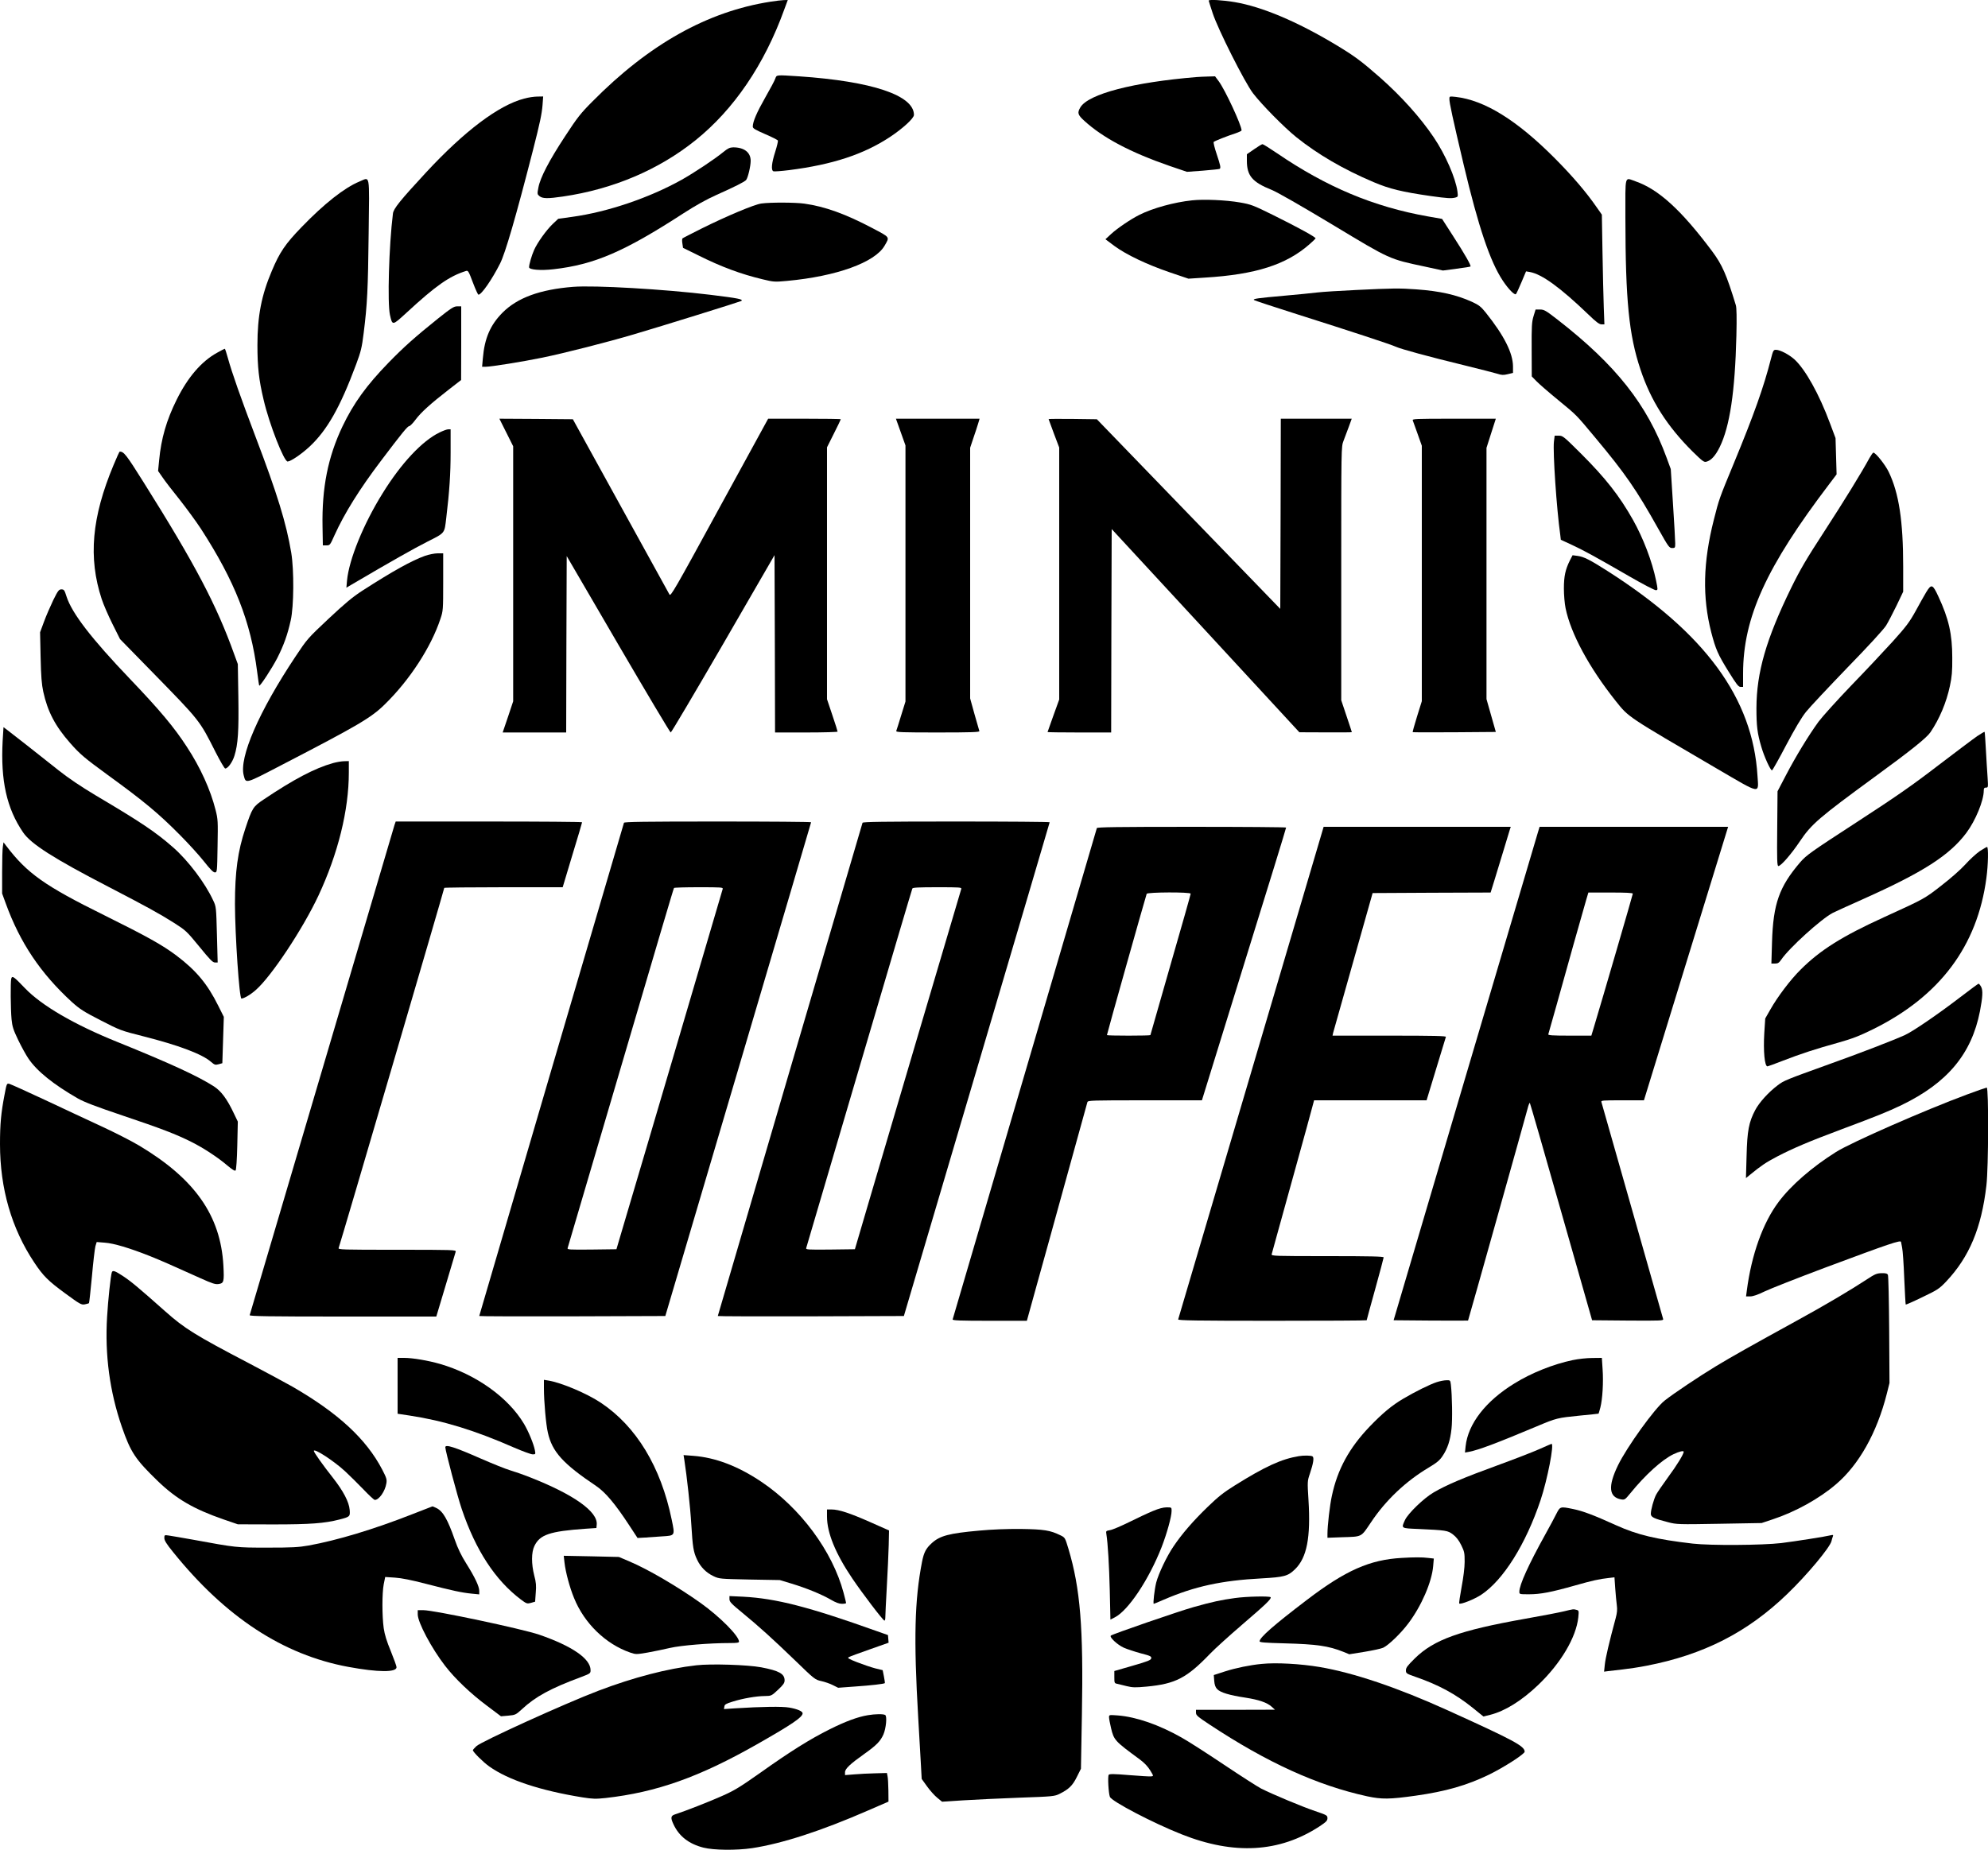
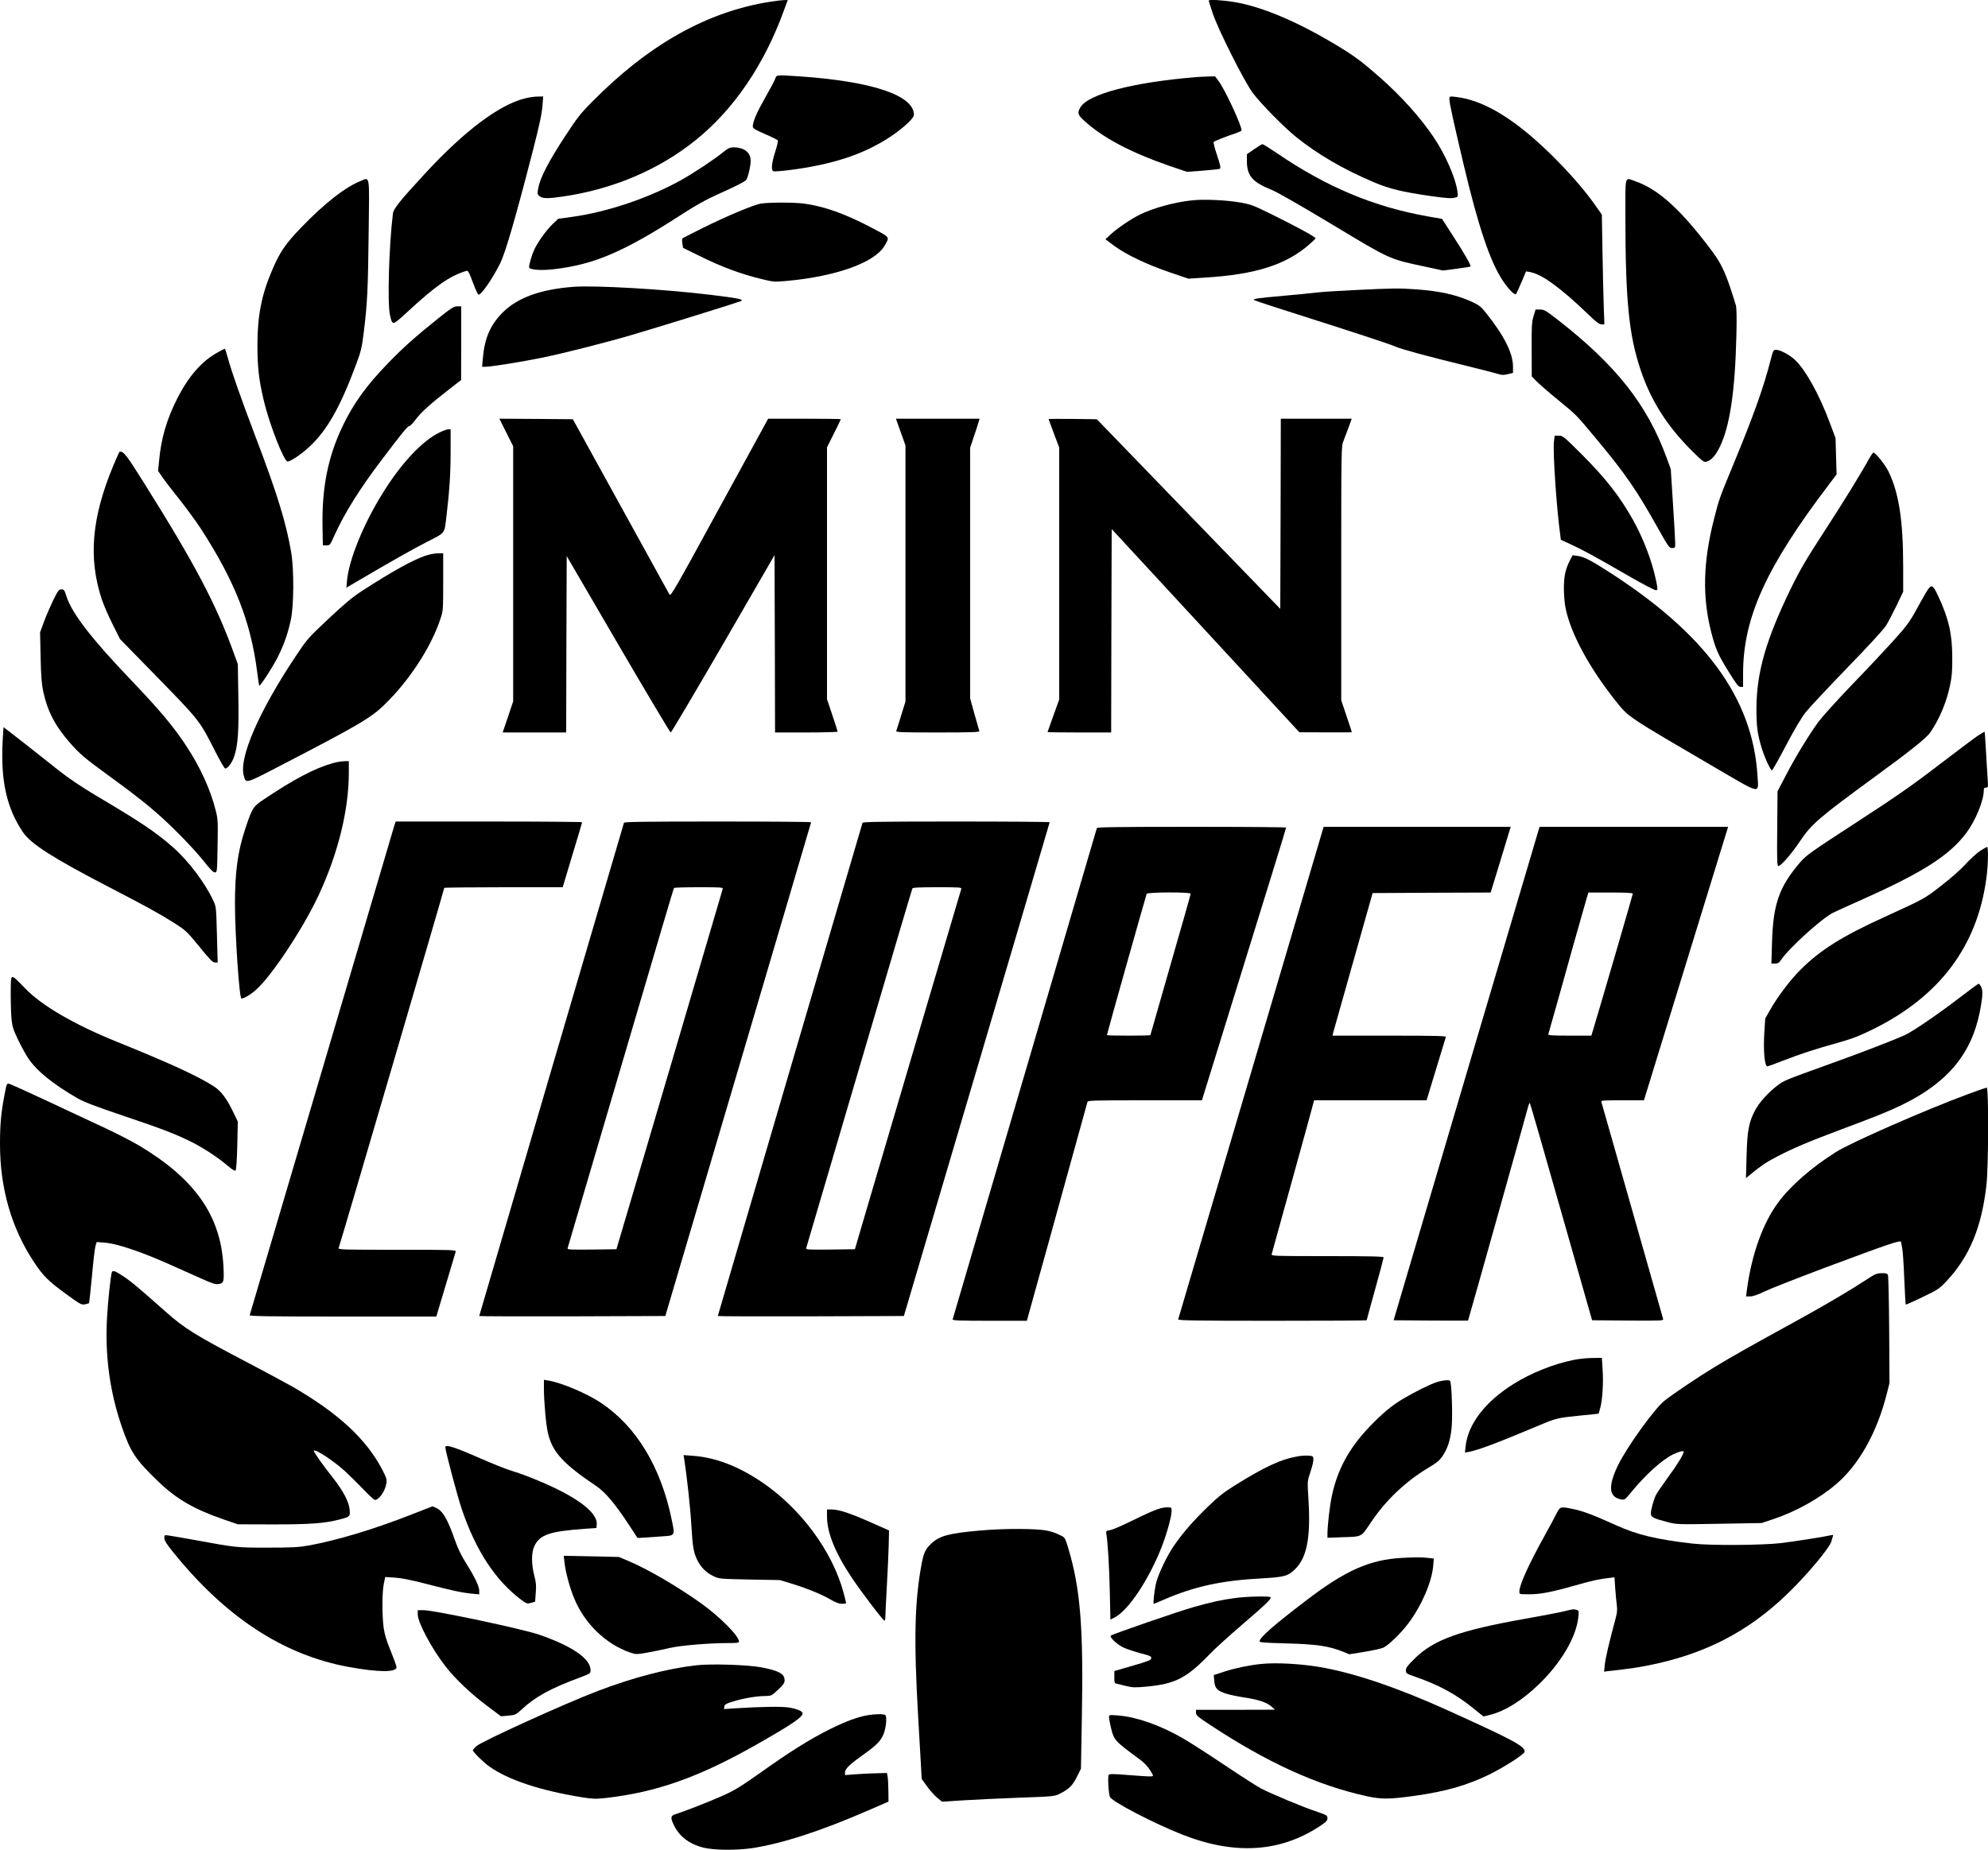
<svg xmlns="http://www.w3.org/2000/svg" version="1.0" width="1875pt" height="1745pt" viewBox="0 0 1875 1745" preserveAspectRatio="xMidYMid meet">
  <g transform="translate(0,1745) scale(0.1,-0.1)" fill="#000000" stroke="none">
    <path d="M7267 17434 c-593 -92 -1145 -401 -1679 -941 -112 -112 -143 -152 -258 -328 -150 -228 -235 -391 -252 -484 -12 -61 -11 -64 11 -82 29 -23 78 -24 220 -3 473 69 904 252 1251 531 361 290 649 713 836 1231 l34 92 -38 -1 c-20 -1 -76 -7 -125 -15z" />
    <path d="M11400 17444 c0 -3 17 -56 37 -117 49 -151 303 -655 381 -757 83 -108 292 -320 407 -413 202 -162 444 -304 730 -425 151 -64 265 -92 543 -132 151 -21 192 -24 231 -13 22 6 23 9 17 57 -17 126 -113 347 -224 511 -126 187 -304 385 -505 563 -179 157 -241 203 -422 312 -364 218 -691 356 -949 400 -113 19 -246 27 -246 14z" />
    <path d="M7312 16708 c-6 -18 -49 -99 -95 -179 -80 -141 -117 -227 -117 -273 0 -17 20 -29 116 -71 64 -27 118 -55 121 -61 2 -7 -9 -55 -26 -108 -34 -106 -40 -173 -16 -182 8 -3 74 2 147 11 409 52 703 148 954 314 120 80 224 175 224 207 0 185 -395 317 -1085 364 -220 14 -209 15 -223 -22z" />
    <path d="M11285 16723 c-596 -49 -1018 -159 -1095 -285 -31 -52 -26 -71 37 -128 175 -160 436 -298 803 -425 l165 -56 150 11 c83 7 153 14 158 17 13 8 8 32 -28 140 -20 58 -32 110 -28 114 9 9 135 59 211 83 28 10 52 21 52 26 0 48 -155 382 -215 463 l-35 47 -68 -2 c-37 -1 -85 -3 -107 -5z" />
    <path d="M4944 16520 c-241 -63 -562 -305 -924 -695 -248 -268 -309 -344 -314 -390 -38 -305 -53 -847 -28 -956 23 -102 22 -102 152 17 282 261 409 349 566 398 19 6 25 -5 64 -109 24 -63 47 -115 53 -115 28 0 128 144 203 293 49 95 150 443 310 1067 67 262 84 344 91 428 l6 82 -54 -1 c-30 0 -86 -8 -125 -19z" />
    <path d="M13670 16517 c0 -38 29 -173 135 -622 139 -586 249 -913 369 -1093 53 -80 112 -140 124 -126 5 5 28 55 52 112 l43 102 36 -6 c114 -21 284 -144 552 -401 73 -71 103 -93 124 -93 l27 0 -6 163 c-3 89 -9 322 -12 517 l-6 355 -49 70 c-99 143 -228 294 -394 461 -358 360 -663 549 -936 580 -58 6 -59 6 -59 -19z" />
    <path d="M11828 16042 l-68 -47 0 -61 c0 -142 51 -202 233 -275 49 -19 281 -152 572 -327 552 -333 535 -325 874 -397 l170 -37 128 17 c70 9 129 18 132 21 8 8 -54 117 -162 284 l-106 165 -131 23 c-515 91 -957 277 -1428 598 -68 46 -128 84 -135 84 -7 -1 -42 -22 -79 -48z" />
    <path d="M6820 16014 c-79 -65 -269 -191 -389 -259 -306 -171 -700 -305 -1036 -351 l-130 -18 -53 -50 c-61 -59 -143 -174 -174 -243 -23 -51 -48 -137 -48 -164 0 -24 110 -33 230 -19 386 44 667 165 1228 529 110 71 215 130 307 171 177 79 268 125 282 142 17 20 43 130 43 181 0 80 -62 127 -165 127 -32 -1 -50 -9 -95 -46z" />
    <path d="M3389 15737 c-140 -58 -331 -208 -544 -429 -154 -159 -207 -237 -281 -413 -98 -230 -136 -427 -136 -700 0 -204 13 -327 58 -515 53 -230 193 -586 227 -584 32 3 128 68 206 140 166 155 289 371 440 777 45 121 54 157 71 295 34 271 41 412 47 940 7 584 16 531 -88 489z" />
    <path d="M15330 15393 c1 -775 33 -1102 142 -1428 98 -295 251 -535 491 -774 92 -90 108 -103 130 -97 45 11 86 56 127 139 95 195 144 520 157 1052 4 167 2 262 -5 285 -89 292 -129 382 -224 510 -291 389 -506 585 -724 660 -104 36 -94 71 -94 -347z" />
    <path d="M11243 15560 c-169 -18 -370 -73 -497 -137 -82 -41 -207 -126 -266 -180 l-54 -50 84 -63 c113 -83 306 -175 522 -249 l177 -60 153 10 c481 29 771 122 991 317 29 25 53 49 55 53 4 11 -162 102 -398 219 -192 95 -212 102 -315 120 -133 23 -340 32 -452 20z" />
    <path d="M7180 15530 c-66 -9 -328 -119 -565 -237 -93 -47 -174 -88 -178 -92 -4 -4 -5 -26 -1 -48 l6 -41 142 -70 c220 -110 404 -178 609 -227 103 -25 112 -26 230 -15 466 43 829 174 920 332 49 85 55 76 -115 166 -254 134 -449 204 -642 231 -86 12 -320 13 -406 1z" />
    <path d="M5405 14744 c-313 -25 -525 -103 -665 -243 -116 -117 -170 -242 -186 -432 l-7 -79 33 0 c51 0 345 47 535 86 209 43 606 144 860 219 269 79 997 306 1015 315 28 16 -28 27 -290 59 -436 53 -1092 91 -1295 75z" />
    <path d="M12785 14714 c-148 -7 -310 -17 -360 -23 -49 -6 -191 -20 -315 -31 -249 -22 -295 -29 -283 -40 4 -5 188 -65 408 -135 520 -165 880 -283 930 -306 51 -23 304 -92 645 -175 146 -36 287 -72 313 -80 40 -13 56 -14 97 -4 l50 12 0 61 c-1 127 -83 290 -257 508 -46 57 -64 71 -131 102 -146 66 -301 101 -521 117 -163 12 -225 11 -576 -6z" />
    <path d="M4130 14444 c-214 -172 -320 -266 -465 -415 -208 -214 -331 -384 -435 -602 -137 -288 -195 -578 -188 -947 l3 -175 34 0 c33 0 34 2 77 98 92 203 233 430 435 697 202 267 253 330 269 330 8 1 35 28 60 62 50 67 139 148 313 283 l116 90 1 348 0 347 -37 0 c-33 0 -56 -15 -183 -116z" />
    <path d="M14464 14468 c-17 -55 -19 -95 -18 -316 l1 -253 44 -45 c24 -25 116 -105 204 -177 180 -148 165 -133 352 -357 284 -340 387 -490 593 -858 96 -171 104 -182 131 -182 27 0 29 2 29 43 0 23 -9 191 -21 372 l-21 330 -40 109 c-183 500 -478 873 -1027 1300 -112 87 -128 96 -166 96 l-42 0 -19 -62z" />
    <path d="M2047 14122 c-147 -81 -276 -231 -381 -443 -96 -193 -146 -367 -165 -570 l-10 -102 41 -59 c22 -33 95 -128 162 -211 66 -84 157 -208 202 -277 318 -492 469 -875 529 -1345 9 -71 18 -131 20 -133 8 -8 119 162 169 258 62 122 98 222 128 358 30 133 32 471 5 637 -47 281 -133 559 -337 1095 -141 372 -223 605 -261 743 -13 48 -26 87 -29 87 -3 0 -36 -17 -73 -38z" />
    <path d="M16701 14058 c-66 -258 -157 -516 -348 -978 -139 -336 -139 -337 -188 -530 -103 -405 -110 -734 -25 -1066 42 -160 62 -207 164 -371 74 -119 92 -143 112 -143 l24 0 0 128 c1 526 217 1002 814 1787 l68 90 -5 171 -5 171 -52 139 c-103 277 -232 508 -335 603 -51 46 -136 91 -175 91 -24 0 -27 -7 -49 -92z" />
    <path d="M4775 13370 l65 -130 0 -1203 0 -1203 -49 -147 -50 -147 300 0 299 0 2 832 3 832 485 -832 c267 -457 490 -832 496 -832 6 0 228 376 495 836 l484 837 3 -837 2 -836 295 0 c162 0 295 4 295 8 0 4 -22 75 -50 157 l-50 149 0 1188 0 1188 65 130 c36 71 65 132 65 135 0 3 -154 5 -343 5 l-342 0 -460 -841 c-427 -783 -460 -839 -471 -817 -7 13 -215 390 -462 838 l-449 815 -347 3 -346 2 65 -130z" />
    <path d="M8495 13374 l45 -126 0 -1208 0 -1208 -41 -132 c-22 -73 -43 -138 -46 -146 -4 -12 57 -14 392 -14 314 0 396 3 392 13 -2 6 -23 79 -46 160 l-41 148 0 1182 0 1183 30 90 c17 49 37 110 45 137 l14 47 -394 0 -395 0 45 -126z" />
    <path d="M9890 13496 c0 -2 23 -63 50 -136 l50 -132 0 -1189 0 -1188 -55 -152 c-30 -83 -55 -153 -55 -155 0 -2 135 -4 300 -4 l300 0 2 960 3 959 885 -958 885 -959 248 -1 c136 -1 247 0 247 2 0 1 -22 70 -50 152 l-50 149 0 1196 c0 1191 0 1195 21 1250 12 30 34 90 50 133 l28 77 -334 0 -335 0 -2 -897 -3 -897 -865 894 -865 895 -227 3 c-126 1 -228 1 -228 -2z" />
-     <path d="M13325 13483 c4 -10 24 -67 46 -128 l39 -110 0 -1205 0 -1205 -45 -144 c-25 -80 -43 -146 -41 -148 1 -2 179 -2 393 -1 l391 3 -44 155 -44 155 0 1185 0 1185 44 138 44 137 -395 0 c-372 0 -395 -1 -388 -17z" />
    <path d="M4145 13370 c-164 -80 -361 -290 -536 -573 -182 -292 -317 -625 -336 -823 l-6 -68 49 29 c376 221 585 339 711 403 174 88 164 76 182 227 30 248 41 418 41 616 l0 219 -22 0 c-13 0 -50 -14 -83 -30z" />
    <path d="M14656 13283 c-11 -98 25 -633 60 -881 l5 -44 106 -49 c117 -55 205 -103 540 -296 128 -74 241 -133 252 -131 18 3 18 5 0 93 -37 180 -121 399 -217 570 -128 227 -258 393 -488 623 -165 164 -174 172 -212 172 l-39 0 -7 -57z" />
    <path d="M1071 13063 c-206 -493 -240 -874 -112 -1264 17 -52 63 -158 102 -236 l71 -142 304 -311 c455 -466 444 -452 598 -757 43 -84 83 -153 90 -153 25 0 68 59 87 120 34 109 42 233 37 559 l-5 306 -33 90 c-168 469 -370 852 -853 1621 -167 266 -188 293 -228 294 -3 0 -29 -57 -58 -127z" />
    <path d="M17632 13129 c-72 -133 -238 -403 -427 -694 -170 -261 -227 -359 -311 -530 -236 -483 -327 -798 -328 -1135 0 -168 8 -237 46 -365 26 -91 88 -227 101 -222 6 2 66 109 133 237 85 160 144 260 188 315 35 44 212 232 392 419 197 202 342 361 363 395 19 31 63 115 98 187 l63 132 0 238 c0 430 -40 691 -136 891 -31 66 -124 183 -145 183 -5 0 -21 -23 -37 -51z" />
    <path d="M4010 12207 c-128 -46 -301 -142 -592 -329 -90 -58 -163 -119 -318 -264 -198 -186 -203 -192 -314 -359 -344 -517 -533 -952 -487 -1121 21 -79 9 -82 363 102 716 371 839 443 966 568 235 229 438 541 526 808 25 74 26 84 26 347 l0 271 -52 0 c-29 0 -82 -11 -118 -23z" />
    <path d="M14807 12164 c-43 -86 -57 -150 -57 -266 0 -60 7 -143 16 -186 49 -240 223 -561 472 -874 126 -157 96 -137 960 -642 416 -243 389 -238 378 -66 -44 733 -492 1345 -1416 1934 -165 105 -221 134 -282 142 l-46 6 -25 -48z" />
    <path d="M18167 11863 c-19 -32 -65 -113 -101 -180 -58 -104 -88 -144 -215 -285 -81 -89 -257 -277 -392 -416 -134 -140 -272 -293 -307 -340 -96 -132 -216 -330 -306 -502 l-81 -155 -3 -352 c-3 -298 -1 -353 11 -353 24 0 121 111 204 235 107 160 182 224 703 605 344 251 491 369 527 422 85 125 151 281 184 438 18 84 23 136 22 265 0 222 -33 368 -131 578 -54 117 -66 121 -115 40z" />
    <path d="M502 11788 c-27 -57 -67 -148 -87 -203 l-37 -100 5 -235 c4 -180 10 -256 25 -325 41 -188 113 -325 254 -485 92 -105 138 -143 353 -300 344 -250 480 -363 680 -565 83 -83 186 -197 230 -253 56 -71 86 -102 101 -102 22 0 22 3 26 248 4 235 4 252 -19 342 -48 190 -143 400 -271 595 -120 185 -256 347 -536 640 -364 381 -547 619 -598 776 -20 63 -24 69 -49 69 -23 0 -32 -11 -77 -102z" />
    <path d="M25 10460 c-20 -374 38 -636 193 -863 74 -109 291 -247 807 -514 364 -189 475 -250 616 -339 111 -71 119 -78 238 -223 100 -123 127 -151 148 -151 l26 0 -7 263 c-7 259 -7 263 -35 322 -76 165 -235 375 -377 500 -168 147 -300 236 -734 493 -135 81 -253 160 -345 233 -195 155 -443 350 -486 382 l-36 27 -8 -130z" />
    <path d="M18649 10506 c-35 -24 -201 -149 -369 -277 -247 -190 -394 -292 -771 -537 -431 -280 -471 -309 -529 -375 -199 -232 -256 -392 -267 -754 l-6 -203 34 0 c28 0 38 7 59 37 74 110 379 386 486 441 22 11 152 71 290 132 563 252 811 411 970 623 86 115 164 304 164 399 0 22 5 28 21 28 21 0 21 3 15 98 -4 53 -11 171 -16 260 -5 90 -10 166 -12 168 -2 2 -33 -16 -69 -40z" />
    <path d="M3140 10251 c-171 -48 -370 -153 -653 -343 -100 -67 -108 -79 -173 -274 -71 -212 -98 -406 -98 -714 1 -293 41 -890 61 -890 24 0 87 37 136 81 147 129 442 574 590 889 185 396 287 807 287 1162 l0 108 -42 -1 c-24 0 -72 -8 -108 -18z" />
    <path d="M3721 9668 c-6 -18 -314 -1063 -686 -2323 -372 -1259 -678 -2296 -680 -2302 -3 -10 176 -13 878 -13 l882 0 89 297 c49 163 91 305 94 315 4 17 -21 18 -553 18 -523 0 -557 1 -551 17 16 40 996 3385 996 3397 0 3 251 6 558 6 l559 0 91 303 c51 166 92 306 92 310 0 4 -396 7 -879 7 l-879 0 -11 -32z" />
    <path d="M5885 9688 c-9 -27 -1365 -4648 -1365 -4653 0 -3 395 -4 877 -3 l878 3 687 2325 c378 1279 687 2328 688 2333 0 4 -396 7 -880 7 -696 0 -882 -3 -885 -12z m931 -625 c-3 -10 -188 -637 -410 -1393 -223 -756 -447 -1517 -499 -1690 l-93 -315 -233 -3 c-218 -2 -232 -1 -227 15 3 10 183 621 400 1358 488 1659 597 2028 603 2038 2 4 108 7 234 7 215 0 230 -1 225 -17z" />
    <path d="M8135 9688 c-9 -28 -1365 -4648 -1365 -4653 0 -3 395 -4 877 -3 l878 3 687 2325 c378 1279 687 2328 688 2333 0 4 -396 7 -880 7 -696 0 -882 -3 -885 -12z m931 -625 c-31 -105 -751 -2538 -859 -2908 l-144 -490 -232 -3 c-218 -2 -232 -1 -227 15 3 10 202 684 441 1498 404 1372 549 1861 560 1893 3 9 60 12 235 12 216 0 231 -1 226 -17z" />
    <path d="M10345 9638 c-2 -7 -308 -1050 -680 -2318 -372 -1268 -678 -2311 -680 -2317 -3 -10 70 -13 348 -13 l352 0 88 318 c49 174 176 634 283 1022 107 388 197 713 200 723 5 16 40 17 543 17 l537 0 397 1283 c219 705 398 1285 397 1290 0 4 -401 7 -890 7 -704 0 -892 -3 -895 -12z m885 -619 c0 -6 -85 -308 -190 -670 -104 -363 -190 -662 -190 -664 0 -3 -92 -5 -205 -5 -113 0 -205 2 -205 5 0 11 358 1282 375 1333 6 16 415 18 415 1z" />
    <path d="M11800 7333 c-376 -1275 -686 -2324 -688 -2330 -3 -10 178 -13 887 -13 490 0 891 2 891 5 0 3 36 135 80 293 44 159 80 294 80 300 0 9 -127 12 -531 12 -500 0 -530 1 -525 18 3 9 24 85 46 167 23 83 104 375 180 650 76 275 147 530 156 568 l18 67 531 0 530 0 89 293 c49 160 91 298 93 305 4 9 -106 12 -532 12 l-537 0 6 28 c6 21 282 1000 355 1257 l17 60 557 3 556 2 35 113 c19 61 57 189 86 282 28 94 55 182 60 198 l9 27 -882 0 -883 0 -684 -2317z" />
    <path d="M14505 9598 c-9 -29 -319 -1077 -689 -2328 l-672 -2275 350 -3 c192 -1 350 -1 352 0 3 3 538 1909 562 2001 8 32 17 55 21 52 3 -4 137 -466 296 -1028 l291 -1022 338 -3 c318 -2 337 -1 332 15 -3 10 -134 470 -291 1023 -157 553 -288 1013 -291 1023 -5 16 9 17 198 17 l203 0 384 1248 c211 686 390 1266 397 1290 l13 42 -889 0 -889 0 -16 -52z m895 -579 c0 -9 -291 -1007 -366 -1256 l-25 -83 -206 0 c-162 0 -204 3 -200 13 2 7 37 129 77 272 82 296 251 897 281 998 l20 67 209 0 c147 0 210 -3 210 -11z" />
-     <path d="M27 9464 c-4 -21 -7 -130 -7 -241 l0 -202 34 -93 c135 -372 328 -659 623 -930 76 -68 111 -91 273 -174 181 -93 190 -97 397 -149 339 -86 560 -169 644 -243 33 -28 39 -30 71 -22 l35 10 7 219 7 218 -52 104 c-103 208 -210 335 -397 476 -131 98 -272 177 -677 378 -565 279 -729 396 -926 655 l-26 34 -6 -40z" />
    <path d="M18673 9421 c-32 -22 -94 -78 -136 -125 -45 -50 -141 -134 -229 -202 -158 -123 -158 -123 -533 -294 -400 -182 -608 -313 -792 -497 -96 -95 -217 -255 -286 -377 l-48 -84 -9 -138 c-10 -170 3 -314 30 -314 4 0 70 24 147 54 165 64 305 110 525 171 130 37 195 62 323 125 630 311 985 785 1070 1428 17 125 20 292 6 292 -5 0 -35 -18 -68 -39z" />
    <path d="M106 8217 c-8 -31 -6 -286 3 -383 7 -69 16 -98 63 -196 31 -64 74 -142 96 -174 80 -119 237 -245 467 -377 58 -33 172 -77 422 -161 363 -122 506 -177 649 -249 112 -56 251 -147 338 -222 47 -39 71 -54 78 -47 6 6 13 101 16 236 l5 225 -36 75 c-65 138 -120 212 -189 257 -151 97 -411 217 -913 420 -406 164 -713 343 -870 507 -106 111 -120 121 -129 89z" />
    <path d="M18490 8044 c-210 -161 -449 -325 -525 -359 -115 -52 -432 -174 -715 -275 -402 -145 -426 -154 -483 -198 -88 -66 -174 -162 -212 -233 -61 -116 -76 -195 -82 -434 l-6 -209 39 32 c105 86 148 115 254 171 152 79 303 143 605 256 337 126 439 167 570 230 432 209 660 482 739 885 26 137 29 194 12 229 -9 17 -20 31 -25 31 -4 0 -81 -57 -171 -126z" />
    <path d="M42 7118 c-32 -166 -42 -273 -42 -460 0 -421 109 -797 323 -1118 85 -128 132 -174 290 -290 142 -104 154 -111 187 -105 19 4 37 9 39 11 3 3 15 116 28 252 12 136 27 264 33 286 l12 39 76 -6 c85 -6 233 -50 427 -127 116 -47 187 -78 475 -208 115 -52 142 -60 173 -55 48 7 52 22 44 173 -26 473 -269 819 -795 1133 -70 42 -229 123 -352 180 -124 57 -364 170 -535 250 -171 80 -322 148 -336 152 -25 6 -26 6 -47 -107z" />
    <path d="M18555 7126 c-397 -147 -1097 -454 -1239 -544 -226 -142 -424 -314 -542 -472 -147 -196 -255 -496 -299 -837 l-7 -53 39 0 c26 0 71 15 134 46 52 25 308 126 569 224 614 229 719 265 720 243 1 -4 5 -28 10 -53 6 -25 15 -155 20 -289 6 -135 12 -246 14 -248 2 -2 73 29 157 70 144 69 158 78 225 148 218 232 332 503 379 906 20 170 22 923 3 923 -7 -1 -89 -29 -183 -64z" />
    <path d="M1055 5448 c-11 -30 -36 -265 -45 -421 -22 -359 25 -707 139 -1037 83 -240 127 -307 338 -511 176 -170 339 -265 622 -363 l134 -46 336 -1 c347 0 482 10 622 46 100 26 102 28 97 91 -6 75 -60 178 -159 304 -92 116 -179 239 -179 252 0 29 188 -93 296 -193 44 -41 122 -118 173 -171 51 -54 99 -98 106 -98 40 0 97 81 109 156 6 36 2 51 -39 130 -151 289 -415 533 -846 782 -58 33 -240 131 -405 218 -516 270 -611 329 -798 495 -251 223 -322 282 -395 330 -76 50 -98 58 -106 37z" />
    <path d="M17605 5379 c-151 -99 -395 -244 -664 -391 -424 -233 -609 -337 -756 -426 -157 -95 -402 -259 -485 -325 -95 -75 -356 -438 -440 -611 -96 -198 -86 -300 30 -321 33 -5 37 -3 86 57 143 176 300 318 409 370 56 26 95 35 95 22 0 -22 -66 -130 -147 -239 -52 -72 -104 -147 -114 -167 -22 -44 -49 -141 -49 -179 0 -31 28 -45 162 -79 80 -21 96 -22 483 -15 l400 7 105 35 c213 70 440 196 597 331 217 185 386 487 479 855 l25 100 -3 501 c-2 276 -7 509 -12 519 -6 13 -20 17 -60 16 -45 -1 -62 -8 -141 -60z" />
-     <path d="M3750 4376 l0 -263 113 -17 c316 -48 609 -137 985 -302 81 -35 160 -64 176 -64 27 0 28 1 21 38 -11 58 -59 176 -103 250 -149 250 -454 467 -792 565 -111 32 -258 57 -337 57 l-63 0 0 -264z" />
    <path d="M14833 4619 c-182 -38 -388 -120 -548 -219 -273 -167 -439 -382 -462 -594 l-6 -59 39 7 c91 18 247 76 638 240 188 79 193 80 411 102 94 9 171 17 172 18 1 1 9 27 17 58 20 78 30 238 21 362 l-7 106 -91 -1 c-51 0 -133 -9 -184 -20z" />
    <path d="M5130 4354 c0 -124 19 -340 37 -418 40 -181 142 -294 455 -504 87 -59 178 -166 311 -369 l80 -122 71 4 c39 3 110 8 158 11 127 8 125 4 93 159 -102 497 -334 879 -667 1101 -133 89 -373 190 -495 210 l-43 7 0 -79z" />
    <path d="M13550 4411 c-64 -21 -200 -88 -315 -156 -107 -63 -195 -136 -318 -264 -192 -201 -302 -402 -355 -651 -20 -90 -42 -283 -42 -361 l0 -36 133 5 c199 6 181 -2 277 140 139 209 329 389 548 519 75 45 101 67 128 108 47 70 72 146 84 256 10 86 6 314 -6 417 -5 41 -6 42 -42 41 -20 0 -62 -8 -92 -18z" />
-     <path d="M14520 3780 c-58 -26 -238 -96 -400 -155 -313 -114 -479 -184 -598 -254 -92 -53 -243 -199 -271 -261 -36 -80 -40 -77 127 -84 262 -12 276 -14 326 -52 31 -24 55 -54 78 -101 30 -61 32 -74 32 -157 0 -55 -12 -149 -29 -239 -15 -81 -25 -150 -22 -154 13 -12 143 40 208 83 208 138 420 477 559 892 65 195 131 535 103 531 -4 -1 -55 -23 -113 -49z" />
    <path d="M4200 3797 c0 -32 115 -466 155 -583 132 -390 316 -671 557 -853 54 -40 58 -42 96 -32 l39 11 6 84 c6 67 3 99 -14 162 -28 110 -28 219 1 279 52 108 145 139 480 163 l105 7 3 32 c12 122 -216 284 -628 446 -63 25 -149 55 -190 67 -41 12 -165 62 -275 110 -248 109 -335 137 -335 107z" />
    <path d="M6454 3680 c24 -153 57 -453 66 -610 13 -214 20 -261 55 -334 33 -70 86 -123 154 -155 55 -26 60 -26 341 -32 l285 -5 109 -33 c139 -42 282 -100 370 -151 48 -28 80 -40 107 -40 22 0 39 3 39 8 0 4 -11 48 -24 97 -105 392 -407 799 -775 1046 -220 148 -433 229 -642 245 l-92 7 7 -43z" />
    <path d="M12250 3713 c-164 -27 -317 -97 -605 -277 -103 -64 -156 -106 -254 -201 -138 -133 -244 -256 -322 -372 -65 -95 -142 -258 -164 -342 -16 -64 -32 -201 -23 -201 2 0 45 17 94 39 290 125 543 181 925 201 211 12 246 21 313 86 112 109 149 298 127 655 -11 173 -10 178 13 246 33 98 42 153 25 164 -14 9 -83 10 -129 2z" />
    <path d="M3885 3164 c-359 -141 -704 -245 -974 -294 -97 -17 -156 -20 -389 -20 -297 0 -292 0 -702 75 -102 18 -204 36 -227 39 -42 6 -43 6 -43 -24 0 -22 20 -55 81 -130 495 -615 1038 -971 1654 -1085 282 -52 455 -53 455 -3 0 11 -25 79 -54 151 -39 94 -58 156 -67 217 -16 116 -16 330 0 414 l14 69 92 -6 c63 -4 156 -23 291 -58 251 -65 341 -84 432 -93 l72 -7 0 33 c0 42 -40 127 -123 259 -46 73 -79 141 -108 224 -67 192 -112 270 -174 299 -18 9 -35 16 -37 15 -1 0 -88 -34 -193 -75z" />
    <path d="M10875 3196 c-44 -18 -145 -65 -223 -104 -79 -39 -161 -74 -183 -77 -38 -7 -39 -8 -34 -38 14 -89 26 -290 32 -534 l6 -272 41 21 c128 65 322 357 442 663 50 129 94 288 94 341 0 34 0 34 -47 34 -31 0 -76 -12 -128 -34z" />
    <path d="M14680 3171 c-16 -33 -63 -120 -104 -194 -159 -287 -246 -478 -246 -542 0 -25 0 -25 93 -25 107 0 210 20 432 83 162 46 228 61 321 71 l51 6 7 -102 c4 -57 11 -129 15 -160 6 -43 3 -73 -11 -125 -60 -221 -96 -376 -102 -436 l-7 -67 38 5 c21 3 83 10 138 16 55 6 157 21 226 35 537 104 950 314 1327 678 186 179 402 438 416 498 3 14 9 34 13 44 5 14 2 16 -18 11 -53 -13 -333 -57 -469 -74 -181 -21 -668 -24 -835 -5 -345 40 -523 83 -720 172 -214 97 -315 135 -407 154 -122 25 -123 25 -158 -43z" />
    <path d="M7800 3142 c0 -152 80 -348 238 -582 93 -138 286 -392 303 -398 5 -2 9 11 9 30 0 18 6 148 14 288 8 140 16 317 18 393 l3 139 -178 79 c-190 84 -295 119 -364 119 l-43 0 0 -68z" />
    <path d="M9230 3010 c-277 -25 -364 -48 -439 -115 -58 -52 -77 -89 -95 -180 -70 -361 -79 -726 -36 -1465 10 -179 22 -383 26 -453 l7 -129 51 -71 c28 -39 71 -87 96 -107 l45 -37 200 13 c110 7 349 18 530 25 319 11 332 13 380 37 86 43 122 78 162 160 l38 76 9 510 c15 821 -15 1191 -127 1565 -32 106 -32 106 -77 128 -94 46 -153 56 -370 59 -137 1 -270 -4 -400 -16z" />
    <path d="M5324 2710 c10 -90 49 -236 90 -335 97 -240 299 -435 530 -515 53 -18 57 -18 163 0 59 11 155 30 213 44 105 24 371 46 568 46 61 0 82 3 82 13 0 53 -179 234 -361 364 -215 153 -495 318 -673 393 l-99 42 -260 6 -260 5 7 -63z" />
    <path d="M13220 2753 c-301 -17 -528 -117 -895 -397 -311 -237 -445 -354 -445 -390 0 -10 48 -14 238 -19 300 -8 412 -24 552 -80 l56 -23 143 23 c79 13 158 30 177 39 52 25 167 136 238 231 123 164 220 388 233 538 l6 72 -54 6 c-52 7 -135 7 -249 0z" />
-     <path d="M6880 2364 c0 -25 17 -43 122 -129 158 -130 282 -242 504 -456 176 -171 182 -175 240 -188 32 -7 82 -24 109 -38 l50 -25 163 12 c146 10 270 24 278 32 1 2 -3 30 -9 62 l-12 60 -70 17 c-38 10 -115 36 -169 57 -84 33 -97 41 -80 49 10 6 99 39 197 73 l178 63 -3 36 -3 36 -105 37 c-644 230 -952 309 -1262 325 l-128 6 0 -29z" />
    <path d="M11645 2374 c-126 -17 -214 -36 -388 -85 -139 -39 -765 -255 -780 -269 -16 -14 62 -87 122 -114 32 -14 105 -38 160 -53 90 -23 102 -29 99 -47 -3 -17 -29 -28 -175 -70 l-173 -50 0 -58 c0 -55 1 -58 28 -63 15 -3 55 -13 90 -22 54 -13 80 -14 187 -4 273 26 378 81 600 312 44 46 179 168 300 272 225 193 278 244 269 259 -8 12 -226 8 -339 -8z" />
    <path d="M14750 2249 c-41 -10 -205 -42 -365 -70 -618 -110 -862 -197 -1042 -375 -67 -66 -83 -87 -83 -111 0 -29 4 -32 93 -63 216 -75 377 -162 538 -292 l100 -81 65 16 c138 35 295 132 451 281 214 204 359 450 379 639 6 61 5 64 -17 70 -30 8 -29 8 -119 -14z" />
    <path d="M3940 2220 c0 -75 131 -321 258 -485 94 -122 242 -263 398 -379 l129 -97 70 6 c66 6 71 9 128 61 128 119 271 197 560 304 84 32 87 34 87 64 0 108 -173 227 -485 335 -162 55 -991 231 -1092 231 l-53 0 0 -40z" />
    <path d="M11900 1753 c-108 -10 -248 -39 -344 -70 l-108 -35 4 -54 c3 -39 11 -61 28 -79 30 -32 118 -58 265 -80 128 -20 205 -46 249 -86 l31 -28 -372 -1 -373 0 0 -27 c0 -25 16 -38 128 -112 545 -360 1016 -574 1487 -677 137 -29 209 -29 457 6 283 40 483 97 693 199 141 69 335 194 335 216 0 53 -104 108 -730 392 -467 212 -885 353 -1205 407 -179 30 -409 43 -545 29z" />
    <path d="M6567 1740 c-273 -31 -591 -114 -923 -240 -315 -120 -1105 -479 -1151 -523 -18 -17 -33 -34 -33 -38 0 -16 97 -113 154 -153 179 -128 483 -228 880 -292 96 -15 124 -16 218 -6 480 54 883 197 1428 507 332 189 429 255 430 292 0 19 -50 41 -126 54 -67 12 -255 9 -512 -7 l-104 -7 4 24 c2 19 15 27 77 46 94 30 227 53 305 53 60 1 62 1 124 59 50 47 62 64 62 89 0 62 -53 91 -221 123 -129 24 -473 35 -612 19z" />
    <path d="M8184 1269 c-95 -16 -209 -58 -359 -133 -186 -93 -369 -207 -657 -412 -192 -135 -242 -166 -363 -219 -121 -54 -344 -141 -440 -172 -39 -13 -42 -32 -12 -95 52 -111 144 -183 281 -218 98 -25 312 -27 460 -5 282 43 651 162 1097 357 l189 82 -1 106 c-1 58 -4 118 -8 134 l-6 30 -110 -3 c-60 -1 -149 -6 -197 -10 l-88 -7 0 27 c0 33 48 78 186 176 111 79 147 116 176 180 25 58 36 172 17 184 -17 11 -95 10 -165 -2z" />
    <path d="M10460 1249 c0 -13 9 -59 19 -102 27 -113 35 -122 271 -295 43 -32 76 -67 98 -103 33 -54 33 -54 10 -57 -13 -2 -106 4 -208 12 -143 12 -186 12 -193 3 -11 -16 -2 -174 11 -208 17 -43 409 -248 678 -354 494 -196 921 -171 1297 74 65 43 77 55 77 78 0 27 -5 30 -117 68 -119 40 -399 157 -508 212 -33 17 -192 119 -352 226 -161 108 -340 223 -400 256 -214 121 -426 194 -600 208 -83 6 -83 6 -83 -18z" />
  </g>
</svg>